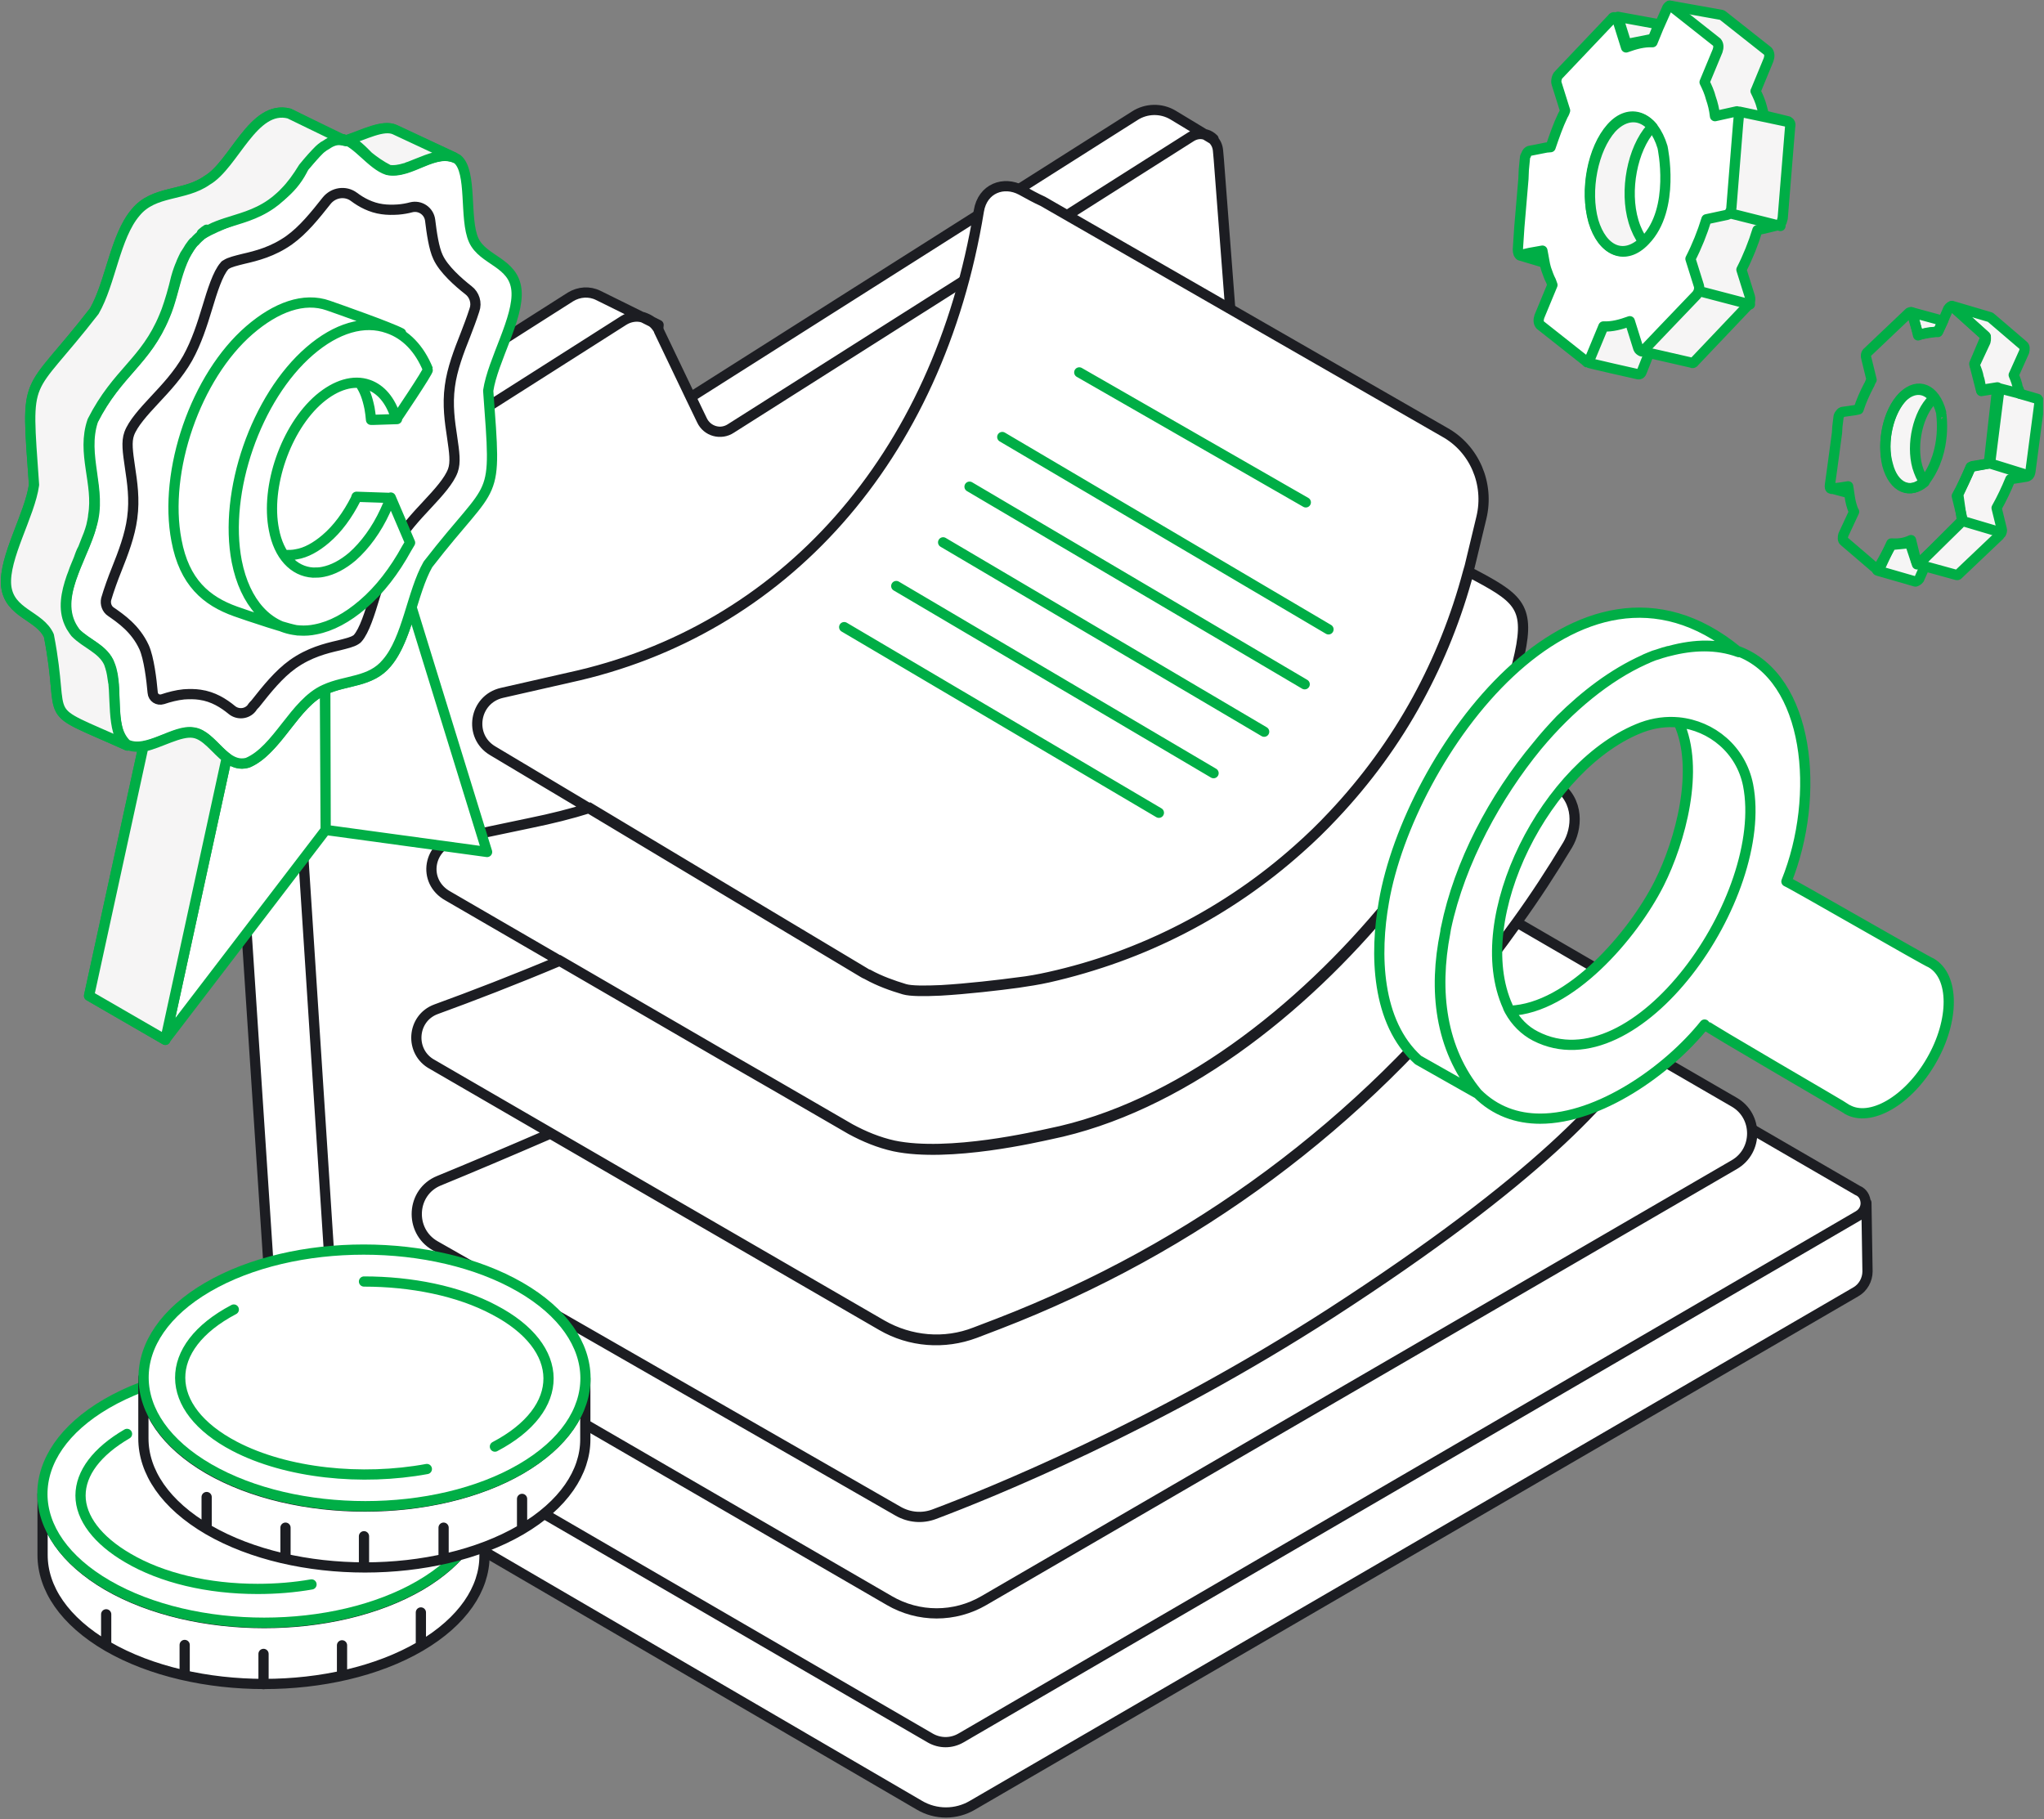
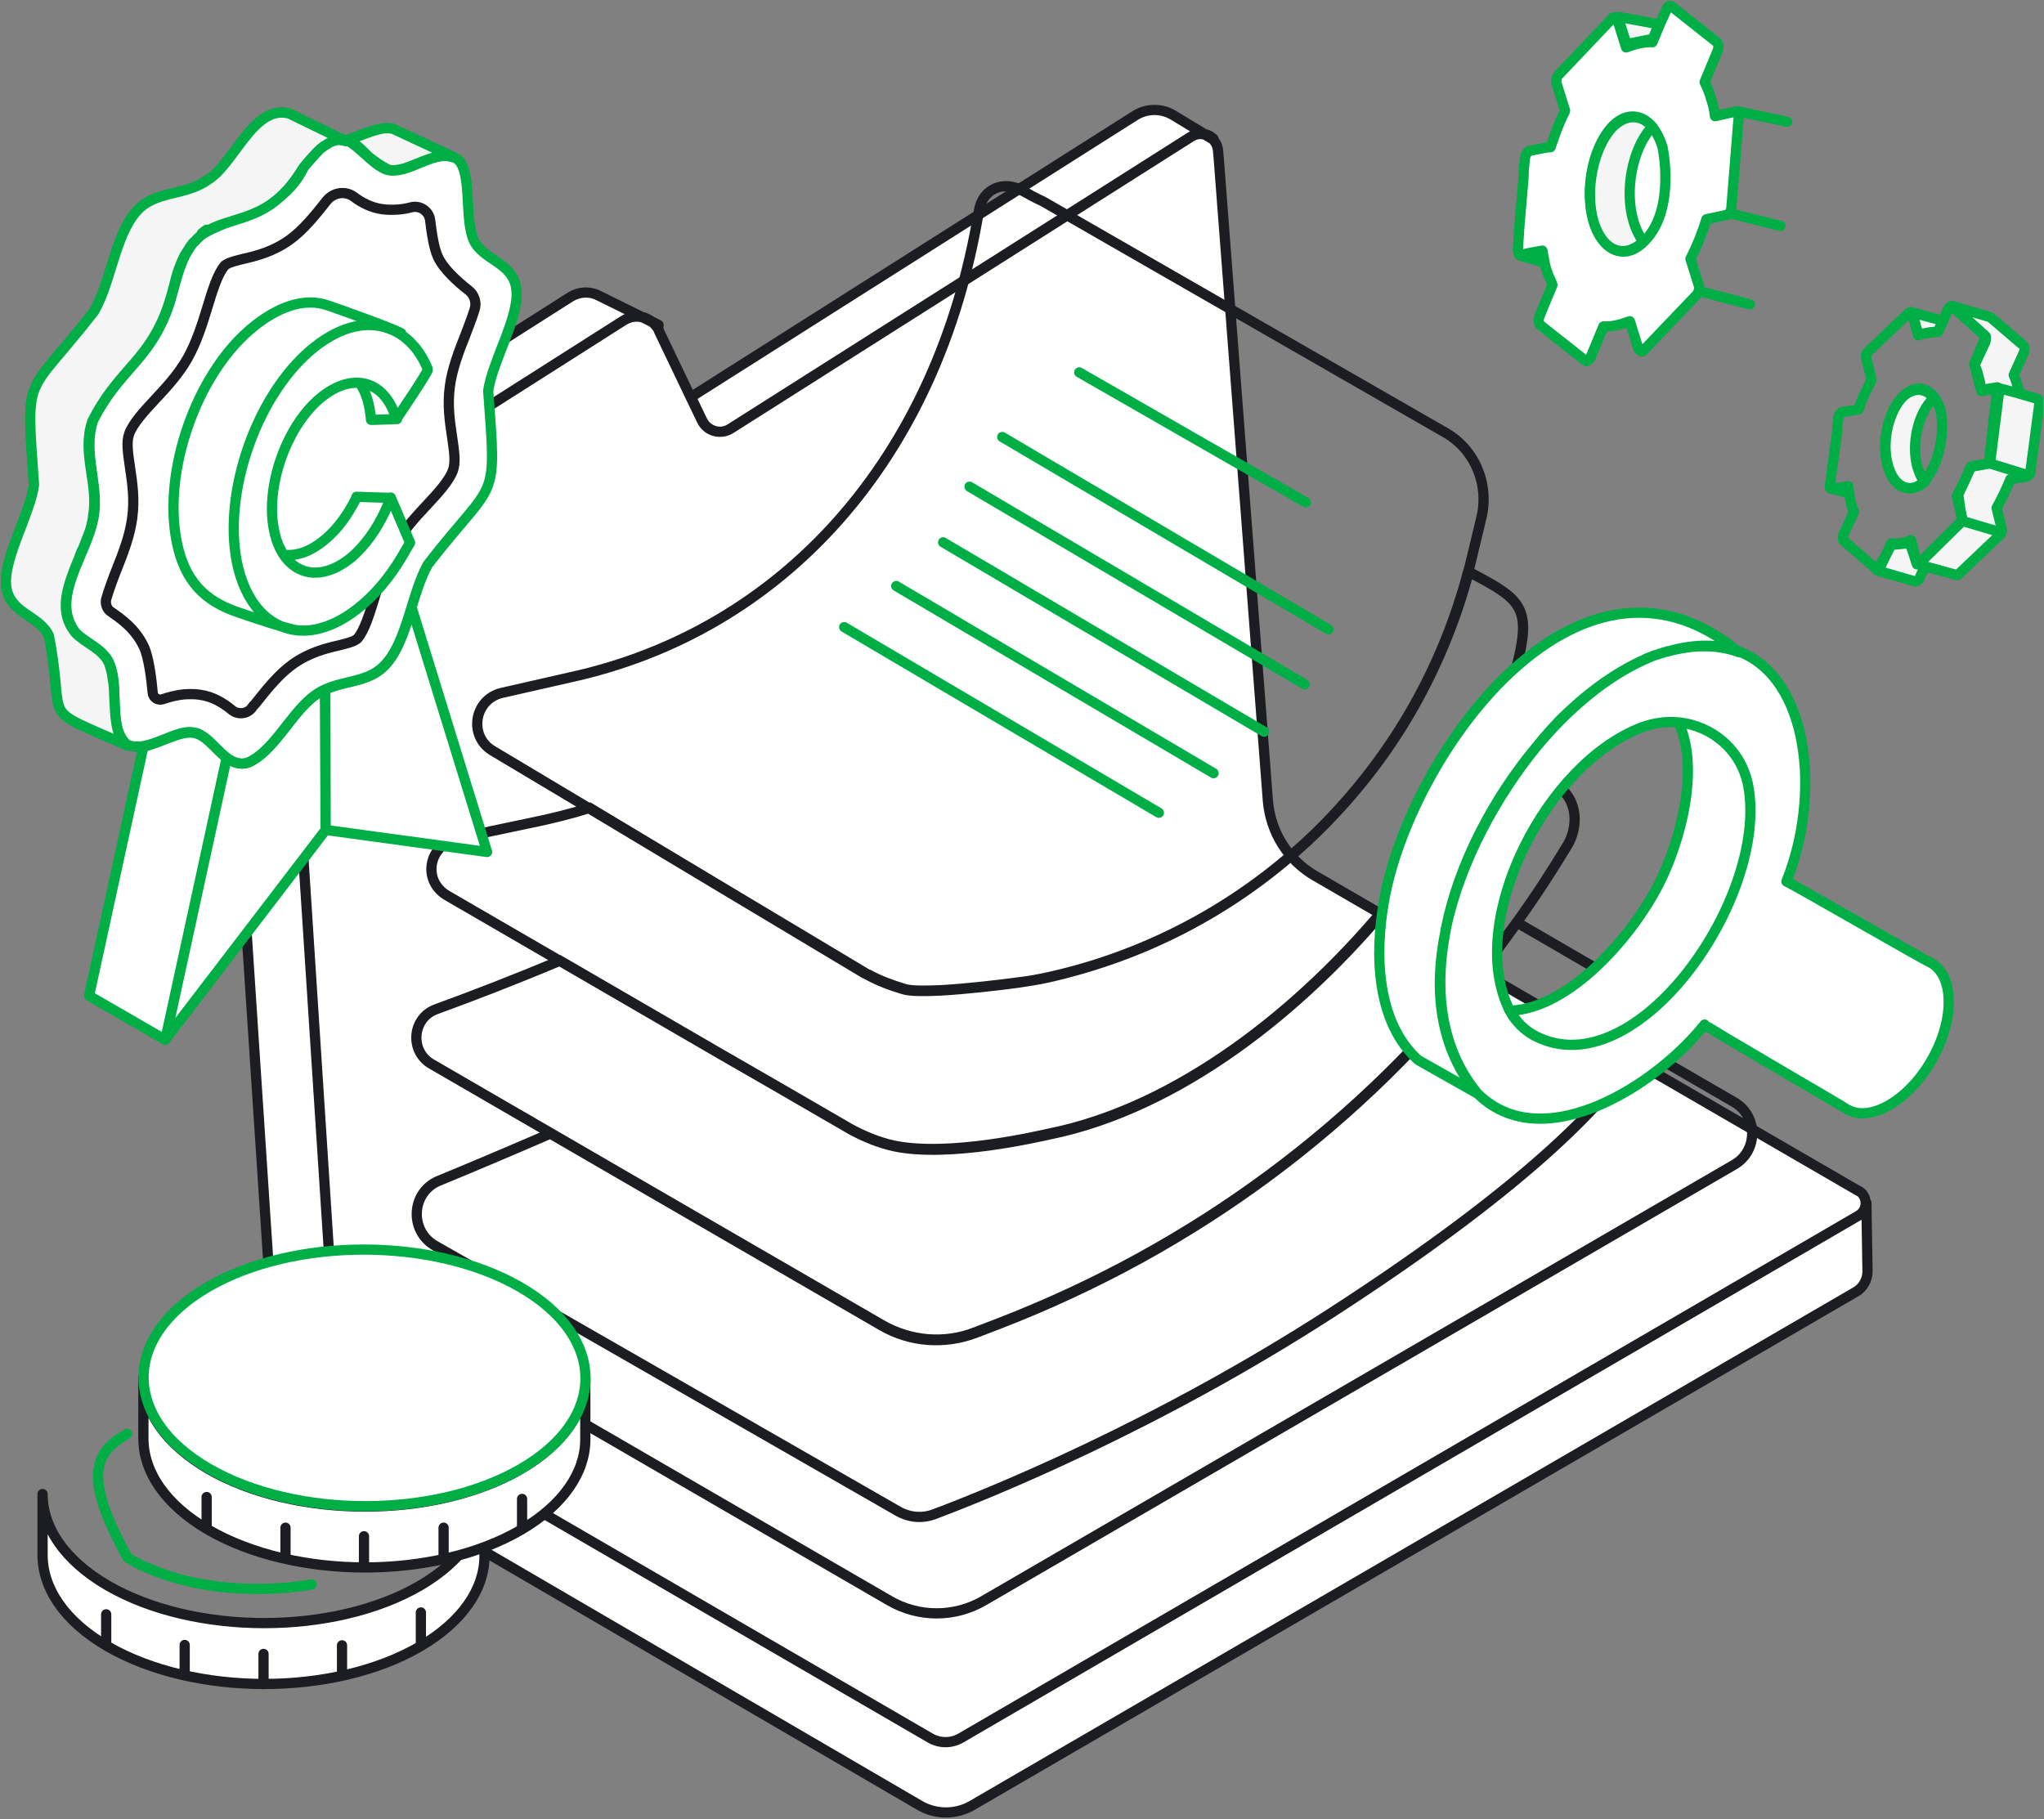
<svg xmlns="http://www.w3.org/2000/svg" width="200" height="178" viewBox="0 0 200 178" fill="none">
  <rect x="0" y="0" width="200" height="178" fill="#808080" stroke="none" />
  <g clip-path="url(#clip0_152_23385)">
-     <path d="M155.252 31.506L162.313 24.16L163.368 0.548L168.464 1.462L168.537 1.499L172.977 5.007C173.159 5.227 173.159 5.519 173.05 5.848L171.813 8.845L171.776 8.918C171.995 9.357 172.249 9.905 172.395 10.49C172.468 10.709 172.541 11.075 172.577 11.294L174.979 11.879C175.125 11.952 175.234 12.135 175.161 12.39L174.433 21.345C174.36 21.601 174.324 21.857 174.142 21.967C174.106 22.04 171.958 22.515 171.958 22.515C171.558 23.831 171.012 25.183 170.393 26.389L171.23 29.058C171.267 29.167 171.267 29.459 171.194 29.606C171.157 29.679 171.048 29.825 171.012 29.898L165.807 35.381C165.734 35.527 165.589 35.563 165.516 35.49L161.367 34.54L160.675 36.294C160.602 36.55 160.457 36.66 160.275 36.623C160.275 36.623 155.361 35.527 155.288 35.454C155.252 35.454 155.252 31.506 155.252 31.506Z" fill="#F6F5F5" stroke="#00AE46" stroke-miterlimit="10" stroke-linecap="round" stroke-linejoin="round" />
    <path d="M158.309 1.645L159.146 4.313L161.73 3.801L162.312 2.376L158.309 1.645ZM148.736 25C148.882 25.037 151.066 25.695 151.066 25.695C150.993 25.329 150.957 25.037 150.884 24.708" fill="#F6F5F5" />
    <path d="M148.736 25C148.882 25.037 151.066 25.695 151.066 25.695C150.993 25.329 150.957 25.037 150.884 24.708M158.309 1.645L159.146 4.313L161.73 3.801L162.312 2.376L158.309 1.645Z" stroke="#00AE46" stroke-miterlimit="10" stroke-linecap="round" stroke-linejoin="round" />
    <path d="M153.14 10.819L152.303 8.151C152.23 7.931 152.339 7.456 152.521 7.31L157.726 1.828C157.799 1.681 157.944 1.645 158.017 1.718C158.09 1.754 158.236 1.864 158.272 1.974L159.109 4.642C160.019 4.313 160.82 4.094 161.693 4.13L162.276 2.705L163.04 0.987C163.149 0.658 163.295 0.548 163.477 0.585L163.55 0.621L167.99 4.13C168.172 4.35 168.172 4.642 168.063 4.971L166.789 8.041C167.007 8.48 167.262 9.028 167.408 9.613C167.59 10.124 167.735 10.709 167.808 11.367L169.955 10.892C170.101 10.965 170.21 11.148 170.137 11.404L170.065 12.171L169.409 20.359C169.409 20.541 169.3 20.688 169.227 20.834C169.191 20.907 169.155 20.98 169.009 21.017L166.971 21.455C166.57 22.771 166.025 24.123 165.406 25.329L166.243 27.998C166.279 28.107 166.243 28.29 166.243 28.473C166.17 28.619 166.061 28.765 166.025 28.838L162.458 32.566L160.856 34.248C160.783 34.394 160.638 34.43 160.565 34.357C160.492 34.321 160.347 34.211 160.31 34.102L159.473 31.433C158.563 31.762 157.762 31.982 156.889 31.945L155.615 35.015C155.469 35.234 155.324 35.344 155.215 35.344L155.142 35.308L150.701 31.799C150.519 31.579 150.519 31.287 150.629 30.958L151.902 27.888C151.866 27.778 151.793 27.596 151.757 27.486C151.575 27.157 151.429 26.718 151.284 26.316C151.211 26.097 151.138 25.732 151.102 25.512C151.029 25.147 150.993 24.854 150.92 24.525L149.682 24.745L148.882 24.927C148.845 25 148.772 24.964 148.772 24.964C148.59 24.964 148.518 24.708 148.518 24.416L148.663 22.223L149.064 17.508L149.1 16.63L149.209 15.497C149.209 15.315 149.282 15.242 149.318 15.168C149.391 14.913 149.537 14.803 149.646 14.766L151.32 14.437L151.721 14.401C152.084 13.341 152.448 12.281 152.922 11.294C153.067 11.075 153.14 10.819 153.14 10.819ZM166.207 28.473L171.229 29.788L166.207 28.473ZM169.264 20.87L174.214 22.113L169.264 20.87ZM174.869 11.915L170.21 10.929L174.869 11.915Z" fill="white" />
    <path d="M166.207 28.473L171.229 29.788M169.264 20.87L174.214 22.113M174.869 11.915L170.21 10.929M153.14 10.819L152.303 8.151C152.23 7.931 152.339 7.456 152.521 7.31L157.726 1.828C157.799 1.681 157.944 1.645 158.017 1.718C158.09 1.754 158.236 1.864 158.272 1.974L159.109 4.642C160.019 4.313 160.82 4.094 161.693 4.13L162.276 2.705L163.04 0.987C163.149 0.658 163.295 0.548 163.477 0.585L163.55 0.621L167.99 4.13C168.172 4.35 168.172 4.642 168.063 4.971L166.789 8.041C167.007 8.48 167.262 9.028 167.408 9.613C167.59 10.124 167.735 10.709 167.808 11.367L169.955 10.892C170.101 10.965 170.21 11.148 170.137 11.404L170.065 12.171L169.409 20.359C169.409 20.541 169.3 20.688 169.227 20.834C169.191 20.907 169.155 20.98 169.009 21.017L166.971 21.455C166.57 22.771 166.025 24.123 165.406 25.329L166.243 27.998C166.279 28.107 166.243 28.29 166.243 28.473C166.17 28.619 166.061 28.765 166.025 28.838L162.458 32.566L160.856 34.248C160.783 34.394 160.638 34.43 160.565 34.357C160.492 34.321 160.347 34.211 160.31 34.102L159.473 31.433C158.563 31.762 157.762 31.982 156.889 31.945L155.615 35.015C155.469 35.234 155.324 35.344 155.215 35.344L155.142 35.308L150.701 31.799C150.519 31.579 150.519 31.287 150.629 30.958L151.902 27.888C151.866 27.778 151.793 27.596 151.757 27.486C151.575 27.157 151.429 26.718 151.284 26.316C151.211 26.097 151.138 25.732 151.102 25.512C151.029 25.147 150.993 24.854 150.92 24.525L149.682 24.745L148.882 24.927C148.845 25 148.772 24.964 148.772 24.964C148.59 24.964 148.518 24.708 148.518 24.416L148.663 22.223L149.064 17.508L149.1 16.63L149.209 15.497C149.209 15.315 149.282 15.242 149.318 15.168C149.391 14.913 149.537 14.803 149.646 14.766L151.32 14.437L151.721 14.401C152.084 13.341 152.448 12.281 152.922 11.294C153.067 11.075 153.14 10.819 153.14 10.819Z" stroke="#00AE46" stroke-miterlimit="10" stroke-linecap="round" stroke-linejoin="round" />
    <path d="M162.675 14.401C161.765 11.367 159.472 10.453 157.652 12.5C155.832 14.547 155.032 18.604 155.942 21.638C156.852 24.671 159.072 25.549 160.964 23.538C163.985 20.431 162.675 14.401 162.675 14.401Z" stroke="#00AE46" stroke-miterlimit="10" stroke-linecap="round" stroke-linejoin="round" />
    <path d="M155.906 21.638C156.78 24.562 158.891 25.439 160.783 23.648C160.42 23.136 160.092 22.515 159.837 21.674C158.927 18.641 159.728 14.584 161.548 12.537C161.621 12.573 161.657 12.5 161.693 12.427C160.601 11.148 159.036 11.111 157.69 12.537C155.87 14.584 155.069 18.641 155.906 21.638Z" fill="#F6F5F5" stroke="#00AE46" stroke-miterlimit="10" stroke-linecap="round" stroke-linejoin="round" />
    <path d="M184.733 45.505C185.279 47.661 186.881 48.393 188.3 47.186C188.009 46.784 187.791 46.273 187.609 45.688C186.99 43.458 187.682 40.461 189.101 39.072C189.138 38.999 189.138 38.999 189.174 38.926C188.41 37.939 187.208 37.866 186.153 38.853C184.733 40.315 184.078 43.276 184.733 45.505Z" fill="#F6F5F5" stroke="#00AE46" stroke-miterlimit="10" stroke-linecap="round" stroke-linejoin="round" />
    <path d="M187.026 30.556L187.718 32.749L189.647 32.42L190.12 31.397L187.026 30.556ZM199.365 39.036L197.618 38.524C197.581 38.305 197.545 38.085 197.436 37.939C197.363 37.501 197.217 37.135 197.035 36.697L197.072 36.623L198.055 34.43C198.127 34.175 198.127 33.919 197.982 33.809L194.779 31.068L194.706 31.031L190.994 29.935L194.306 32.932L193.177 35.6L193.832 38.158L195.434 37.903L194.597 45.359L192.85 45.688L191.612 48.393L191.976 50.951L187.827 55.118L187.572 55.227L186.881 53.144L185.061 53.327L183.678 55.812L183.751 55.849L187.427 56.909C187.536 56.872 187.681 56.799 187.791 56.653L188.337 55.41L191.394 56.251C191.467 56.288 191.576 56.288 191.612 56.214L195.652 52.377C195.689 52.303 195.725 52.23 195.798 52.194C195.871 52.048 195.907 51.901 195.871 51.792L195.361 49.708C195.871 48.795 196.307 47.881 196.708 46.894L198.309 46.638C198.309 46.638 198.418 46.602 198.455 46.565C198.6 46.492 198.637 46.309 198.673 46.127L199.547 39.474C199.51 39.255 199.438 39.109 199.365 39.036Z" fill="#F6F5F5" stroke="#00AE46" stroke-miterlimit="10" stroke-linecap="round" stroke-linejoin="round" />
    <path d="M192.048 50.988L195.615 52.048L195.797 52.084M194.669 45.322L194.742 45.359L198.272 46.456M180.802 47.625L179.855 47.735L179.237 47.808L180.875 48.246C180.838 48.064 180.838 47.844 180.802 47.625ZM195.47 38.012L193.868 38.268C193.795 37.83 193.759 37.318 193.613 36.953C193.541 36.514 193.395 36.148 193.213 35.71L194.269 33.444C194.341 33.188 194.341 32.932 194.196 32.822L191.138 30.081L191.066 30.008L190.993 29.971C190.92 29.935 190.774 30.008 190.629 30.227L190.119 31.397L189.646 32.42L189.61 32.493C188.991 32.457 188.336 32.566 187.681 32.822L187.171 30.739C187.171 30.629 187.098 30.593 187.026 30.556C186.953 30.52 186.916 30.556 186.807 30.593L182.767 34.431C182.549 34.577 182.549 34.869 182.622 35.088L183.131 37.172C182.986 37.355 182.986 37.537 182.84 37.757C182.476 38.451 182.112 39.255 181.857 40.059L181.53 40.132L180.256 40.315C180.147 40.352 180.074 40.461 179.965 40.608C179.928 40.681 179.892 40.754 179.892 40.863L179.783 41.741L179.746 42.362L179.273 45.871L179.055 47.442C179.018 47.625 179.055 47.844 179.164 47.808L179.237 47.844L180.838 47.589C180.875 47.735 180.947 48.393 181.056 48.977C181.129 49.38 181.348 50.038 181.42 50.074L180.365 52.34C180.292 52.596 180.292 52.852 180.438 52.962L183.641 55.703L183.713 55.739C183.823 55.703 183.968 55.63 184.005 55.447L185.06 53.181C185.679 53.217 186.298 53.181 186.989 52.852L187.499 54.935C187.535 55.045 187.572 55.081 187.644 55.118C187.681 55.154 187.717 55.118 187.754 55.118L188.991 53.948L191.757 51.244C191.794 51.171 191.83 51.097 191.939 50.988C192.012 50.842 192.012 50.732 191.976 50.622L191.466 48.539C191.976 47.625 192.412 46.711 192.813 45.725L192.958 45.688C192.958 45.651 192.995 45.651 192.995 45.615L194.596 45.359C194.596 45.359 194.633 45.322 194.633 45.286C194.633 45.249 194.669 45.249 194.669 45.213C194.742 45.103 194.742 45.03 194.778 44.92L195.542 38.853L195.615 38.341C195.652 38.232 195.542 38.086 195.47 38.012ZM188.372 47.04C186.953 48.466 185.279 47.808 184.66 45.469C184.114 43.166 184.805 40.206 186.225 38.78C187.644 37.355 189.319 38.012 189.937 40.352C189.901 40.352 190.629 44.007 188.372 47.04Z" stroke="#00AE46" stroke-miterlimit="10" stroke-linecap="round" stroke-linejoin="round" />
    <path d="M197.799 38.561L195.396 37.939" stroke="#00AE46" stroke-miterlimit="10" stroke-linecap="round" stroke-linejoin="round" />
    <path d="M63.785 31.47C64.04 31.652 64.222 31.872 64.404 32.164L64.441 31.799L63.785 31.47ZM114.778 11.258C113.613 10.563 112.157 10.6 111.029 11.331L67.607 38.853L68.699 41.119C69.209 42.216 70.555 42.581 71.538 41.923L116.561 13.377C117.034 13.085 117.544 13.048 117.981 13.195L114.778 11.258ZM182.622 117.692L182.549 117.655C182.585 118.167 182.33 118.679 181.821 118.971L94.031 170.069C93.085 170.617 91.957 170.617 91.01 170.069L36.306 138.306C34.304 137.137 32.994 135.017 32.848 132.678L27.862 55.885C27.716 53.839 28.735 51.901 30.446 50.805L61.019 31.36C61.602 30.995 62.293 30.885 62.912 31.068L58.544 28.911C57.671 28.473 56.652 28.546 55.815 29.058L24.513 48.977C22.62 50.184 21.565 52.303 21.711 54.533L26.733 130.777C27.097 136.625 30.373 141.888 35.432 144.849L89.955 176.648C91.556 177.598 93.558 177.598 95.16 176.648L181.566 126.427C182.294 126.025 182.731 125.221 182.731 124.417L182.622 117.692ZM62.912 31.031L63.785 31.47C63.531 31.287 63.239 31.141 62.912 31.031ZM118.017 13.158L118.745 13.597C118.527 13.377 118.272 13.231 118.017 13.158ZM182.549 117.655C182.585 118.167 182.33 118.679 181.821 118.971L94.031 170.069C93.085 170.617 91.957 170.617 91.01 170.069L36.306 138.306C34.304 137.137 32.994 135.017 32.848 132.678L27.862 55.885C27.716 53.839 28.735 51.901 30.446 50.805L61.019 31.36C61.602 30.995 62.293 30.885 62.912 31.068L63.785 31.506C64.04 31.689 64.222 31.908 64.404 32.201C64.441 32.237 64.477 32.31 64.477 32.383L67.571 38.853L68.663 41.119C69.172 42.216 70.519 42.581 71.502 41.923L116.525 13.377C116.998 13.085 117.507 13.048 117.944 13.195L118.672 13.633C118.963 13.926 119.145 14.291 119.182 14.766L119.254 15.57L124.059 78.364C124.314 81.434 126.024 84.175 128.681 85.71L181.748 116.486C182.294 116.705 182.512 117.18 182.549 117.655Z" fill="white" />
    <path d="M63.785 31.47C64.04 31.652 64.222 31.872 64.404 32.164L64.441 31.799L63.785 31.47ZM63.785 31.47L62.912 31.031C63.239 31.141 63.531 31.287 63.785 31.47ZM182.549 117.655L182.622 117.692L182.731 124.417C182.731 125.221 182.294 126.025 181.566 126.427L95.16 176.648C93.558 177.598 91.556 177.598 89.955 176.648L35.432 144.849C30.373 141.888 27.097 136.625 26.733 130.777L21.711 54.533C21.565 52.303 22.62 50.184 24.513 48.977L55.815 29.058C56.652 28.546 57.671 28.473 58.544 28.911L62.912 31.068M182.549 117.655C182.585 118.167 182.33 118.679 181.821 118.971L94.031 170.069C93.085 170.617 91.957 170.617 91.01 170.069L36.306 138.306C34.304 137.137 32.994 135.017 32.848 132.678L27.862 55.885C27.716 53.839 28.735 51.901 30.446 50.805L61.019 31.36C61.602 30.995 62.293 30.885 62.912 31.068M182.549 117.655C182.512 117.18 182.294 116.705 181.748 116.486L128.681 85.71C126.024 84.175 124.314 81.434 124.059 78.364L119.254 15.57L119.182 14.766C119.145 14.291 118.963 13.926 118.672 13.633L117.944 13.195C117.507 13.048 116.998 13.085 116.525 13.377L71.502 41.923C70.519 42.581 69.172 42.216 68.663 41.119L67.571 38.853L64.477 32.383C64.477 32.31 64.441 32.237 64.404 32.201C64.222 31.908 64.04 31.689 63.785 31.506L62.912 31.068M114.778 11.258C113.613 10.563 112.157 10.6 111.029 11.331L67.607 38.853L68.699 41.119C69.209 42.216 70.555 42.581 71.538 41.923L116.561 13.377C117.034 13.085 117.544 13.048 117.981 13.195L114.778 11.258ZM118.017 13.158L118.745 13.597C118.527 13.377 118.272 13.231 118.017 13.158Z" stroke="#1C1D22" stroke-miterlimit="10" stroke-linecap="round" stroke-linejoin="round" />
-     <path d="M169.7 107.86L160.491 102.524C157.834 107.092 150.446 115.426 130.209 128.511C112.993 139.622 96.76 146.165 91.41 148.175C90.245 148.614 88.971 148.504 87.879 147.883L45.841 123.759L43.002 125.404C40.818 126.683 40.818 129.827 43.002 131.106L87.006 156.618C89.881 158.299 93.412 158.299 96.287 156.618L169.7 113.964C172.029 112.612 172.029 109.212 169.7 107.86ZM160.782 102.012C160.71 102.158 160.6 102.341 160.491 102.524C157.834 107.092 150.446 115.426 130.209 128.511C112.993 139.622 96.76 146.165 91.41 148.175C90.245 148.614 88.971 148.504 87.879 147.883L45.841 123.759L42.565 121.895C40.017 120.433 40.236 116.632 42.965 115.536C45.913 114.329 49.626 112.758 53.848 110.93L60.909 115.024L86.278 129.717C89.044 131.325 92.392 131.581 95.413 130.448L97.706 129.571C116.924 122.151 133.266 109.98 145.678 94.007C146.624 92.801 147.534 91.559 148.444 90.279L159.144 96.493C161.11 97.553 161.838 100.038 160.782 102.012ZM153.394 82.677C151.829 85.272 150.191 87.794 148.444 90.206C147.534 91.449 146.624 92.692 145.678 93.934C133.266 109.943 116.888 122.078 97.706 129.498L95.413 130.375C92.429 131.545 89.08 131.252 86.278 129.644L60.909 114.951L53.848 110.857L42.31 104.168C40.054 102.962 40.272 99.636 42.674 98.759C46.096 97.516 50.463 95.835 54.794 94.007L70.409 103.072L75.868 106.215L83.184 110.455C84.531 111.186 85.95 111.771 87.442 112.1C92.866 113.233 101.601 111.15 102.656 110.93C115.213 108.408 127.333 98.869 135.996 88.269C136.979 87.063 137.925 85.82 138.835 84.614C141.747 80.63 144.112 76.573 145.823 72.808L152.229 76.756C154.631 78.364 154.304 81.142 153.394 82.677ZM148.48 64.913L147.388 69.153C146.988 70.359 146.478 71.602 145.896 72.881C144.185 76.646 141.819 80.703 138.908 84.687C137.998 85.93 137.051 87.136 136.069 88.342C127.406 98.905 115.286 108.445 102.729 111.003C101.674 111.223 92.902 113.306 87.515 112.173C86.023 111.844 84.603 111.259 83.257 110.528L75.941 106.288L70.481 103.145L54.867 94.081L43.839 87.684C41.255 86.259 41.873 82.64 44.822 82.019L51.955 80.52C53.921 80.118 55.85 79.643 57.706 79.058L70.809 86.917L84.603 95.177C84.713 95.25 84.822 95.323 84.967 95.36C86.096 95.981 87.333 96.42 88.534 96.785C89.153 96.968 90.5 96.968 92.101 96.895C94.649 96.749 97.779 96.383 99.672 96.127C100.654 96.018 101.637 95.835 102.62 95.616C111.865 93.569 120.236 89.183 127.079 83.079C128.28 82.019 129.408 80.922 130.5 79.753C133.703 76.354 136.506 72.552 138.762 68.386C140.873 64.511 142.547 60.345 143.712 55.959L144.622 56.434C148.844 58.7 149.79 59.65 148.48 64.913ZM144.95 50.659L143.931 54.899C143.858 55.264 143.749 55.63 143.639 55.995C142.475 60.381 140.8 64.548 138.689 68.422C136.433 72.552 133.63 76.39 130.427 79.789C129.335 80.959 128.207 82.055 127.006 83.115C120.163 89.219 111.792 93.569 102.547 95.652C101.564 95.871 100.582 96.018 99.599 96.164C97.743 96.42 94.576 96.785 92.028 96.931C90.427 97.005 89.08 97.004 88.462 96.822C87.224 96.456 86.023 96.018 84.895 95.396C84.785 95.323 84.64 95.287 84.531 95.214L70.736 86.953L57.633 79.095L48.206 73.466C45.804 72.041 46.387 68.422 49.116 67.801L55.704 66.302C76.596 61.77 91.81 44.884 95.777 20.651C96.141 18.421 98.216 17.69 99.927 18.604C100.655 19.006 101.382 19.408 102.038 19.701L141.346 42.289C144.258 43.897 145.75 47.333 144.95 50.659Z" fill="white" />
    <path d="M160.491 102.524L169.7 107.86C172.029 109.212 172.029 112.612 169.7 113.964L96.287 156.618C93.412 158.299 89.881 158.299 87.006 156.618L43.002 131.106C40.818 129.827 40.818 126.683 43.002 125.404L45.841 123.759M160.491 102.524C157.834 107.092 150.446 115.426 130.209 128.511C112.993 139.622 96.76 146.165 91.41 148.175C90.245 148.614 88.971 148.504 87.879 147.883L45.841 123.759M160.491 102.524C160.6 102.341 160.71 102.158 160.782 102.012C161.838 100.038 161.11 97.553 159.144 96.493L148.444 90.279C147.534 91.559 146.624 92.801 145.678 94.007C133.266 109.98 116.924 122.151 97.706 129.571L95.413 130.448C92.392 131.581 89.044 131.325 86.278 129.717L60.909 115.024L53.848 110.93C49.626 112.758 45.913 114.329 42.965 115.536C40.236 116.632 40.017 120.433 42.565 121.895L45.841 123.759M153.394 82.677C151.829 85.272 150.191 87.794 148.444 90.206C147.534 91.449 146.624 92.692 145.678 93.934C133.266 109.943 116.888 122.078 97.706 129.498L95.413 130.375C92.429 131.545 89.08 131.252 86.278 129.644L60.909 114.951L53.848 110.857L42.31 104.168C40.054 102.962 40.272 99.636 42.674 98.759C46.096 97.516 50.463 95.835 54.794 94.007L70.409 103.072L75.868 106.215L83.184 110.455C84.531 111.186 85.95 111.771 87.442 112.1C92.866 113.233 101.601 111.15 102.656 110.93C115.213 108.408 127.333 98.869 135.996 88.269C136.979 87.063 137.925 85.82 138.835 84.614C141.747 80.63 144.112 76.573 145.823 72.808L152.229 76.756C154.631 78.364 154.304 81.142 153.394 82.677ZM148.48 64.913L147.388 69.153C146.988 70.359 146.478 71.602 145.896 72.881C144.185 76.646 141.819 80.703 138.908 84.687C137.998 85.93 137.051 87.136 136.069 88.342C127.406 98.905 115.286 108.445 102.729 111.003C101.674 111.223 92.902 113.306 87.515 112.173C86.023 111.844 84.603 111.259 83.257 110.528L75.941 106.288L70.481 103.145L54.867 94.081L43.839 87.684C41.255 86.259 41.873 82.64 44.822 82.019L51.955 80.52C53.921 80.118 55.85 79.643 57.706 79.058L70.809 86.917L84.603 95.177C84.713 95.25 84.822 95.323 84.967 95.36C86.096 95.981 87.333 96.42 88.534 96.785C89.153 96.968 90.5 96.968 92.101 96.895C94.649 96.749 97.779 96.383 99.672 96.127C100.654 96.018 101.637 95.835 102.62 95.616C111.865 93.569 120.236 89.183 127.079 83.079C128.28 82.019 129.408 80.922 130.5 79.753C133.703 76.354 136.506 72.552 138.762 68.386C140.873 64.511 142.547 60.345 143.712 55.959L144.622 56.434C148.844 58.7 149.79 59.65 148.48 64.913ZM144.95 50.659L143.931 54.899C143.858 55.264 143.749 55.63 143.639 55.995C142.475 60.381 140.8 64.548 138.689 68.422C136.433 72.552 133.63 76.39 130.427 79.789C129.335 80.959 128.207 82.055 127.006 83.115C120.163 89.219 111.792 93.569 102.547 95.652C101.564 95.871 100.582 96.018 99.599 96.164C97.743 96.42 94.576 96.785 92.028 96.931C90.427 97.005 89.08 97.004 88.462 96.822C87.224 96.456 86.023 96.018 84.895 95.396C84.785 95.323 84.64 95.287 84.531 95.214L70.736 86.953L57.633 79.095L48.206 73.466C45.804 72.041 46.387 68.422 49.116 67.801L55.704 66.302C76.596 61.77 91.81 44.884 95.777 20.651C96.141 18.421 98.216 17.69 99.927 18.604C100.655 19.006 101.382 19.408 102.038 19.701L141.346 42.289C144.258 43.897 145.75 47.333 144.95 50.659Z" stroke="#1C1D22" stroke-miterlimit="10" stroke-linecap="round" />
    <path d="M105.604 36.441L127.77 49.16M98.07 42.764L129.99 61.587M94.867 47.625L127.661 66.96M92.283 53.071L123.694 71.602M87.697 57.347L118.744 75.659M82.602 61.368L113.393 79.534" stroke="#00AE46" stroke-miterlimit="10" stroke-linecap="round" stroke-linejoin="round" />
    <path fill-rule="evenodd" clip-rule="evenodd" d="M171.047 76.829C170.355 73.356 167.517 71.017 164.241 70.688C166.352 75.257 164.423 82.311 162.348 86.442C159.764 91.558 153.613 98.686 147.753 98.905C148.335 99.965 149.172 100.842 150.264 101.391C160.128 106.471 173.158 87.721 171.047 76.829ZM171.047 76.829C170.355 73.356 167.517 71.017 164.241 70.688C166.352 75.257 164.423 82.311 162.348 86.442C159.764 91.558 153.613 98.686 147.753 98.905C148.335 99.965 149.172 100.842 150.264 101.391C160.128 106.471 173.158 87.721 171.047 76.829ZM135.414 88.232C134.504 93.313 134.65 100.038 138.763 103.73L144.514 106.983C140.874 102.524 140.255 96.895 141.42 91.23C141.456 91.083 141.456 90.937 141.493 90.791C142.767 84.504 146.152 78.072 150.41 72.991C151.138 72.077 151.902 71.237 152.667 70.432C155.069 68.057 157.799 65.937 160.892 64.548C161.038 64.475 161.183 64.438 161.293 64.365C161.475 64.292 161.657 64.219 161.839 64.146C161.948 64.109 162.057 64.073 162.203 64.036C162.312 64 162.421 63.963 162.53 63.926C162.712 63.853 162.894 63.817 163.04 63.78C163.149 63.744 163.222 63.707 163.331 63.707C165.988 62.976 168.172 63.049 169.992 63.707C154.304 50.842 137.853 74.051 135.414 88.232ZM171.047 76.829C170.355 73.356 167.517 71.017 164.241 70.688C166.352 75.257 164.423 82.311 162.348 86.442C159.764 91.558 153.613 98.686 147.753 98.905C148.335 99.965 149.172 100.842 150.264 101.391C160.128 106.471 173.158 87.721 171.047 76.829ZM188.954 94.227C188.445 94.044 175.487 86.551 174.796 86.259C178.181 77.852 177.089 66.302 170.028 63.707C170.064 63.744 170.101 63.78 170.137 63.817C167.953 63.013 165.587 63.122 163.331 63.707C163.222 63.744 163.149 63.744 163.04 63.78C162.858 63.817 162.712 63.89 162.53 63.926C162.421 63.963 162.312 64 162.203 64.036C162.093 64.073 161.984 64.109 161.839 64.146C161.657 64.219 161.475 64.292 161.293 64.365C161.147 64.438 161.001 64.475 160.892 64.548C157.253 66.193 153.576 69.19 150.41 72.991C146.479 77.779 142.876 84.285 141.493 90.791C141.456 90.937 141.42 91.083 141.42 91.23C140.292 97.041 141.02 102.706 144.55 106.983C146.297 108.737 148.445 109.468 150.701 109.468C156.452 109.468 163.149 104.79 166.789 100.257C166.934 100.513 180.547 108.372 180.729 108.554C182.985 109.87 186.734 107.714 188.991 103.766C191.247 99.855 191.247 95.543 188.954 94.227ZM160.674 71.163C161.875 70.725 163.076 70.579 164.241 70.688C167.48 71.017 170.355 73.356 171.047 76.829C173.158 87.721 160.164 106.471 150.228 101.391C149.172 100.842 148.299 99.965 147.717 98.905C147.644 98.759 147.571 98.649 147.535 98.503C143.604 89.804 151.356 74.672 160.674 71.163Z" fill="white" />
    <path d="M171.047 76.829C170.355 73.356 167.517 71.017 164.241 70.688M171.047 76.829C173.158 87.721 160.128 106.471 150.264 101.391C149.172 100.842 148.335 99.965 147.753 98.905C153.613 98.686 159.764 91.558 162.348 86.442C164.423 82.311 166.352 75.257 164.241 70.688M171.047 76.829C170.355 73.356 167.48 71.017 164.241 70.688M171.047 76.829C173.158 87.721 160.164 106.471 150.228 101.391C149.172 100.842 148.299 99.965 147.717 98.905C147.644 98.759 147.571 98.649 147.535 98.503C143.604 89.804 151.356 74.672 160.674 71.163C161.875 70.725 163.076 70.579 164.241 70.688M141.42 91.23C140.255 96.895 140.874 102.524 144.514 106.983L138.763 103.73C134.65 100.038 134.504 93.313 135.414 88.232C137.853 74.051 154.304 50.842 169.992 63.707C168.172 63.049 165.988 62.976 163.331 63.707M141.42 91.23C141.456 91.083 141.456 90.937 141.493 90.791M141.42 91.23C141.42 91.083 141.456 90.937 141.493 90.791M141.42 91.23C140.292 97.041 141.02 102.706 144.55 106.983C146.297 108.737 148.445 109.468 150.701 109.468C156.452 109.468 163.149 104.79 166.789 100.257C166.934 100.513 180.547 108.372 180.729 108.554C182.985 109.87 186.734 107.714 188.991 103.766C191.247 99.855 191.247 95.543 188.954 94.227C188.445 94.044 175.487 86.551 174.796 86.259C178.181 77.852 177.089 66.302 170.028 63.707C170.064 63.744 170.101 63.78 170.137 63.817C167.953 63.013 165.587 63.122 163.331 63.707M141.493 90.791C142.767 84.504 146.152 78.072 150.41 72.991M141.493 90.791C142.876 84.285 146.479 77.779 150.41 72.991M150.41 72.991C151.138 72.077 151.902 71.237 152.667 70.432C155.069 68.057 157.799 65.937 160.892 64.548M150.41 72.991C153.576 69.19 157.253 66.193 160.892 64.548M160.892 64.548C161.038 64.475 161.183 64.438 161.293 64.365M160.892 64.548C161.001 64.475 161.147 64.438 161.293 64.365M161.293 64.365C161.475 64.292 161.657 64.219 161.839 64.146M161.839 64.146C161.948 64.109 162.057 64.073 162.203 64.036M161.839 64.146C161.984 64.109 162.093 64.073 162.203 64.036M162.203 64.036C162.312 64 162.421 63.963 162.53 63.926M162.53 63.926C162.712 63.853 162.894 63.817 163.04 63.78M162.53 63.926C162.712 63.89 162.858 63.817 163.04 63.78M163.04 63.78C163.149 63.744 163.222 63.707 163.331 63.707M163.04 63.78C163.149 63.744 163.222 63.744 163.331 63.707" stroke="#00AE46" stroke-miterlimit="22.926" stroke-linecap="round" stroke-linejoin="round" />
    <path d="M41.873 55.227C41.218 56.397 40.745 57.932 40.271 59.431L47.624 83.371L31.827 81.215L16.14 101.72L8.679 97.407L13.993 73.028C13.41 73.137 12.864 73.101 12.391 72.881C12.428 72.918 12.428 72.918 12.464 72.918C3.547 68.897 6.568 71.163 4.784 62.172C3.874 60.162 0.853 60.016 0.599 57.274C0.308 54.533 2.928 50.366 3.328 47.406C2.528 36.039 2.455 39.145 9.225 30.41C10.826 27.596 11.263 23.1 13.265 20.761C15.048 18.568 17.996 19.226 20.253 17.617C22.91 16.082 24.766 10.161 28.297 11.075L33.938 13.67C35.576 13.158 37.432 12.135 38.561 12.646L44.421 15.351C44.202 15.278 43.947 15.242 43.729 15.205C43.656 15.205 43.547 15.205 43.474 15.205C43.438 15.205 43.438 15.205 43.401 15.205C43.838 15.205 44.275 15.278 44.712 15.534C46.204 16.74 45.367 21.382 46.313 23.429C47.223 25.439 50.244 25.585 50.499 28.326C50.79 31.068 48.169 35.234 47.769 38.195C48.606 49.599 48.57 46.565 41.873 55.227Z" fill="white" />
    <path d="M39.981 16.338C41.146 15.936 42.383 15.315 43.475 15.242C42.383 15.278 41.146 15.936 39.981 16.338ZM37.87 16.631C37.907 16.631 37.979 16.667 38.016 16.667C37.215 16.265 36.56 15.79 36.014 15.351C36.596 15.9 37.179 16.411 37.87 16.631ZM31.792 14.182C32.301 13.78 32.92 13.56 33.575 13.633C33.066 13.524 32.483 13.633 31.792 14.182ZM29.754 16.302C30.263 15.753 30.773 15.095 31.319 14.547C30.882 14.986 30.336 15.571 29.754 16.302ZM11.664 71.785C11.81 72.224 11.992 72.553 12.283 72.808C12.319 72.845 12.392 72.882 12.429 72.918C12.065 72.626 11.81 72.26 11.664 71.785ZM11.118 67.07C11.046 66.339 10.936 65.645 10.754 65.096C10.973 65.645 11.082 66.302 11.118 67.07ZM28.298 11.111C24.767 10.198 22.911 16.119 20.254 17.654C18.034 19.226 15.049 18.604 13.266 20.797C11.264 23.137 10.827 27.669 9.226 30.447C2.456 39.182 2.529 36.075 3.329 47.443C2.929 50.367 0.345 54.57 0.6 57.311C0.891 60.052 3.875 60.199 4.785 62.209C6.532 71.2 3.511 68.934 12.465 72.955C12.429 72.955 12.429 72.918 12.392 72.918C12.028 72.662 11.81 72.297 11.628 71.822C11.592 71.749 11.591 71.675 11.555 71.602C11.228 70.469 11.228 68.934 11.155 67.545C11.155 67.399 11.118 67.253 11.118 67.107C11.046 66.376 10.936 65.681 10.754 65.133C10.718 65.06 10.682 64.987 10.682 64.914C10.027 63.525 8.425 63.05 7.406 61.989C7.297 61.843 7.188 61.697 7.078 61.514C6.969 61.368 6.896 61.185 6.824 61.039C6.241 59.65 6.496 58.115 7.042 56.544C7.115 56.361 7.188 56.178 7.26 55.959C7.333 55.776 7.37 55.63 7.442 55.484C7.515 55.337 7.551 55.191 7.624 55.045C7.697 54.862 7.77 54.716 7.843 54.57L7.952 54.277C8.025 54.095 8.097 53.912 8.17 53.729C8.279 53.437 8.389 53.181 8.498 52.889C8.571 52.706 8.643 52.523 8.716 52.34C8.825 52.048 8.898 51.792 8.971 51.536C9.007 51.353 9.044 51.171 9.08 51.025C9.117 50.842 9.153 50.696 9.153 50.513C9.699 47.406 7.988 44.409 9.08 41.302C11.519 36.514 14.248 35.564 16.105 31.068C16.178 30.885 16.25 30.703 16.323 30.52C16.687 29.606 16.978 28.509 17.27 27.267C17.342 26.974 17.451 26.682 17.524 26.463C17.597 26.28 17.67 26.061 17.743 25.914C17.815 25.695 17.925 25.512 17.997 25.33C18.07 25.147 18.179 24.964 18.289 24.818C18.398 24.635 18.471 24.489 18.58 24.343C18.689 24.197 18.798 24.05 18.871 23.941C18.944 23.868 18.98 23.794 19.017 23.758C19.089 23.685 19.126 23.648 19.198 23.575C19.271 23.502 19.308 23.465 19.381 23.392C19.49 23.283 19.599 23.21 19.708 23.1C20.218 22.698 20.8 22.406 21.382 22.186C21.528 22.15 21.637 22.077 21.783 22.04C21.855 22.003 21.928 22.003 22.001 21.967C23.421 21.492 24.986 21.163 26.551 20.066C26.696 19.957 26.842 19.847 26.988 19.737C27.279 19.482 27.57 19.226 27.897 18.897C28.48 18.275 29.099 17.508 29.681 16.521C30.19 15.973 30.7 15.315 31.246 14.767C31.355 14.657 31.501 14.547 31.61 14.474C31.646 14.438 31.683 14.401 31.719 14.401C32.229 13.999 32.847 13.78 33.502 13.853C33.612 13.853 33.721 13.889 33.83 13.926C33.83 13.926 33.83 13.926 33.867 13.926L28.298 11.111ZM38.562 12.683C37.433 12.171 35.577 13.158 33.939 13.707C34.74 13.999 35.359 14.693 35.977 15.315C36.56 15.863 37.106 16.411 37.834 16.594C37.87 16.594 37.943 16.631 37.979 16.631C38.489 16.704 39.035 16.631 39.581 16.448C39.617 16.448 39.69 16.411 39.726 16.411C39.763 16.411 39.836 16.375 39.872 16.338H39.908C41.073 15.936 42.311 15.315 43.403 15.242C43.475 15.242 43.584 15.242 43.657 15.242C43.912 15.242 44.13 15.278 44.349 15.388L38.562 12.683ZM19.963 22.698C19.89 22.735 19.817 22.808 19.744 22.844C19.89 22.735 20.072 22.625 20.218 22.515C20.145 22.588 20.036 22.625 19.963 22.698ZM19.963 22.698C19.89 22.735 19.817 22.808 19.744 22.844C19.89 22.735 20.072 22.625 20.218 22.515C20.145 22.588 20.036 22.625 19.963 22.698ZM40.272 59.431C39.654 61.478 38.998 63.525 37.87 64.877C36.305 66.778 33.903 66.522 31.828 67.472L31.865 81.215L47.661 83.371L40.272 59.431ZM31.792 67.472C31.464 67.618 31.173 67.801 30.882 67.984C28.589 69.555 26.805 73.576 24.258 74.636C23.457 74.892 22.802 74.599 22.183 74.124L16.178 101.72L31.865 81.215L31.792 67.472ZM18.944 71.712C17.597 71.493 15.632 72.735 14.03 73.064L8.716 97.443L16.178 101.756L22.183 74.161C21.091 73.32 20.181 71.895 18.944 71.712Z" fill="white" />
    <path d="M31.865 81.215L31.828 67.472C33.903 66.522 36.305 66.778 37.87 64.877C38.998 63.525 39.654 61.478 40.272 59.431L47.661 83.371L31.865 81.215ZM31.865 81.215L16.178 101.72L22.183 74.124C22.802 74.599 23.457 74.892 24.258 74.636C26.805 73.576 28.589 69.555 30.882 67.984C31.173 67.801 31.464 67.618 31.792 67.472L31.865 81.215ZM39.981 16.338C41.146 15.936 42.383 15.315 43.475 15.242C42.383 15.278 41.146 15.936 39.981 16.338ZM37.87 16.631C37.907 16.631 37.979 16.667 38.016 16.667C37.215 16.265 36.56 15.79 36.014 15.351C36.596 15.9 37.179 16.411 37.87 16.631ZM31.792 14.182C32.301 13.78 32.92 13.56 33.575 13.633C33.066 13.524 32.483 13.633 31.792 14.182ZM29.754 16.302C30.263 15.753 30.773 15.095 31.319 14.547C30.882 14.986 30.336 15.571 29.754 16.302ZM11.664 71.785C11.81 72.224 11.992 72.553 12.283 72.808C12.319 72.845 12.392 72.882 12.429 72.918C12.065 72.626 11.81 72.26 11.664 71.785ZM11.118 67.07C11.046 66.339 10.936 65.645 10.754 65.096C10.973 65.645 11.082 66.302 11.118 67.07ZM28.298 11.111C24.767 10.198 22.911 16.119 20.254 17.654C18.034 19.226 15.049 18.604 13.266 20.797C11.264 23.137 10.827 27.669 9.226 30.447C2.456 39.182 2.529 36.075 3.329 47.443C2.929 50.367 0.345 54.57 0.6 57.311C0.891 60.052 3.875 60.199 4.785 62.209C6.532 71.2 3.511 68.934 12.465 72.955C12.429 72.955 12.429 72.918 12.392 72.918C12.028 72.662 11.81 72.297 11.628 71.822C11.592 71.749 11.591 71.675 11.555 71.602C11.228 70.469 11.228 68.934 11.155 67.545C11.155 67.399 11.118 67.253 11.118 67.107C11.046 66.376 10.936 65.681 10.754 65.133C10.718 65.06 10.682 64.987 10.682 64.914C10.027 63.525 8.425 63.05 7.406 61.989C7.297 61.843 7.188 61.697 7.078 61.514C6.969 61.368 6.896 61.185 6.824 61.039C6.241 59.65 6.496 58.115 7.042 56.544C7.115 56.361 7.188 56.178 7.26 55.959C7.333 55.776 7.37 55.63 7.442 55.484C7.515 55.337 7.551 55.191 7.624 55.045C7.697 54.862 7.77 54.716 7.843 54.57L7.952 54.277C8.025 54.095 8.097 53.912 8.17 53.729C8.279 53.437 8.389 53.181 8.498 52.889C8.571 52.706 8.643 52.523 8.716 52.34C8.825 52.048 8.898 51.792 8.971 51.536C9.007 51.353 9.044 51.171 9.08 51.025C9.117 50.842 9.153 50.696 9.153 50.513C9.699 47.406 7.988 44.409 9.08 41.302C11.519 36.514 14.248 35.564 16.105 31.068C16.178 30.885 16.25 30.703 16.323 30.52C16.687 29.606 16.978 28.509 17.27 27.267C17.342 26.974 17.451 26.682 17.524 26.463C17.597 26.28 17.67 26.061 17.743 25.914C17.815 25.695 17.925 25.512 17.997 25.33C18.07 25.147 18.179 24.964 18.289 24.818C18.398 24.635 18.471 24.489 18.58 24.343C18.689 24.197 18.798 24.05 18.871 23.941C18.944 23.868 18.98 23.794 19.017 23.758C19.089 23.685 19.126 23.648 19.198 23.575C19.271 23.502 19.308 23.465 19.381 23.392C19.49 23.283 19.599 23.21 19.708 23.1C20.218 22.698 20.8 22.406 21.382 22.186C21.528 22.15 21.637 22.077 21.783 22.04C21.855 22.003 21.928 22.003 22.001 21.967C23.421 21.492 24.986 21.163 26.551 20.066C26.696 19.957 26.842 19.847 26.988 19.737C27.279 19.482 27.57 19.226 27.897 18.897C28.48 18.275 29.099 17.508 29.681 16.521C30.19 15.973 30.7 15.315 31.246 14.767C31.355 14.657 31.501 14.547 31.61 14.474C31.646 14.438 31.683 14.401 31.719 14.401C32.229 13.999 32.847 13.78 33.502 13.853C33.612 13.853 33.721 13.889 33.83 13.926C33.83 13.926 33.83 13.926 33.867 13.926L28.298 11.111ZM38.562 12.683C37.433 12.171 35.577 13.158 33.939 13.707C34.74 13.999 35.359 14.693 35.977 15.315C36.56 15.863 37.106 16.411 37.834 16.594C37.87 16.594 37.943 16.631 37.979 16.631C38.489 16.704 39.035 16.631 39.581 16.448C39.617 16.448 39.69 16.411 39.726 16.411C39.763 16.411 39.836 16.375 39.872 16.338H39.908C41.073 15.936 42.311 15.315 43.403 15.242C43.475 15.242 43.584 15.242 43.657 15.242C43.912 15.242 44.13 15.278 44.349 15.388L38.562 12.683ZM19.963 22.698C19.89 22.735 19.817 22.808 19.744 22.844C19.89 22.735 20.072 22.625 20.218 22.515C20.145 22.588 20.036 22.625 19.963 22.698ZM18.944 71.712C17.597 71.493 15.632 72.735 14.03 73.064L8.716 97.443L16.178 101.756L22.183 74.161C21.091 73.32 20.181 71.895 18.944 71.712Z" stroke="#00AE46" stroke-miterlimit="10" stroke-linecap="round" stroke-linejoin="round" />
    <path d="M47.77 38.232C48.607 49.599 48.571 46.565 41.874 55.227C40.309 57.969 39.872 62.538 37.834 64.877C36.269 66.777 33.866 66.522 31.792 67.472C28.807 68.788 27.169 73.393 24.221 74.636C21.965 75.257 20.8 71.931 18.944 71.675C17.124 71.31 14.394 73.795 12.392 72.845C10.499 71.054 11.7 67.399 10.754 65.06C10.208 63.525 8.461 63.013 7.406 61.916C4.931 58.7 8.134 54.716 8.971 51.39C10.026 47.954 7.952 44.591 9.116 41.119C11.555 36.331 14.285 35.381 16.141 30.885C17.233 28.4 17.342 24.745 19.781 22.917C23.238 20.943 27.752 20.614 29.753 16.301C30.773 15.205 31.864 13.414 33.611 13.633C34.922 13.926 36.414 16.155 37.906 16.63C40.199 17.106 42.565 14.364 44.749 15.57C46.241 16.777 45.404 21.419 46.35 23.502C47.26 25.512 50.281 25.658 50.536 28.4C50.791 31.104 48.207 35.271 47.77 38.232Z" fill="white" stroke="#00AE46" stroke-miterlimit="10" stroke-linecap="round" stroke-linejoin="round" />
    <path d="M24.62 69.299C24.147 69.884 23.273 69.957 22.691 69.482C21.89 68.824 20.871 68.166 19.561 67.984C19.051 67.91 18.542 67.91 17.996 67.947C17.268 68.02 16.576 68.203 15.921 68.422C15.448 68.568 14.975 68.276 14.938 67.764C14.829 66.522 14.574 64.402 14.101 63.342C13.264 61.514 11.808 60.527 10.862 59.869C10.461 59.614 10.279 59.102 10.389 58.627C10.643 57.749 11.08 56.543 11.408 55.739C12.063 54.094 12.718 52.377 12.936 50.695C13.191 48.831 12.936 47.187 12.718 45.724C12.5 44.226 12.354 43.239 12.645 42.435C13.009 41.448 14.028 40.315 15.12 39.145C16.212 37.976 17.45 36.66 18.36 35.052C19.233 33.48 19.779 31.762 20.289 30.081C20.762 28.509 21.308 26.755 21.963 26.024C21.999 25.951 22.072 25.914 22.145 25.878C22.472 25.658 23.091 25.512 23.819 25.329C25.093 25.037 26.695 24.635 28.296 23.502C29.679 22.515 30.844 21.053 31.972 19.628C32.627 18.823 33.792 18.641 34.629 19.262C35.357 19.81 36.303 20.322 37.395 20.468C37.905 20.541 38.414 20.541 38.96 20.505C39.397 20.468 39.834 20.395 40.234 20.285C41.108 20.066 41.981 20.651 42.09 21.565C42.236 22.771 42.454 24.306 42.855 25.147C43.401 26.353 44.857 27.632 45.839 28.4C46.422 28.838 46.676 29.642 46.422 30.337C46.167 31.141 45.803 32.091 45.548 32.749C44.893 34.394 44.238 36.112 44.019 37.793C43.765 39.657 44.019 41.302 44.238 42.764C44.456 44.262 44.602 45.249 44.311 46.053C43.947 47.04 42.928 48.173 41.836 49.343C40.744 50.513 39.506 51.828 38.596 53.437C37.723 55.008 37.177 56.726 36.667 58.407C36.194 59.979 35.648 61.733 34.993 62.465C34.92 62.538 34.884 62.574 34.811 62.611C34.483 62.83 33.865 62.976 33.137 63.159C31.863 63.451 30.261 63.853 28.66 64.987C27.277 65.973 26.112 67.435 24.984 68.861C24.875 68.971 24.729 69.117 24.62 69.299Z" fill="white" stroke="#1C1D22" stroke-miterlimit="10" stroke-linecap="round" />
-     <path d="M22.182 74.161L16.176 101.756L8.715 97.443L14.029 73.064C15.63 72.735 17.596 71.492 18.942 71.712C20.18 71.894 21.09 73.32 22.182 74.161Z" fill="#F6F5F5" stroke="#00AE46" stroke-miterlimit="10" stroke-linecap="round" stroke-linejoin="round" />
    <path d="M44.421 15.388C44.203 15.315 43.948 15.278 43.73 15.242C43.657 15.242 43.548 15.242 43.475 15.242C42.383 15.278 41.145 15.899 39.981 16.338H39.944C39.908 16.338 39.835 16.375 39.799 16.411C39.762 16.411 39.69 16.448 39.653 16.448C39.071 16.631 38.525 16.704 38.052 16.631C37.251 16.228 36.596 15.753 36.05 15.315C35.395 14.657 34.776 13.999 34.012 13.706C35.65 13.195 37.506 12.171 38.634 12.683L44.421 15.388Z" fill="#F6F5F5" stroke="#00AE46" stroke-miterlimit="10" stroke-linecap="round" stroke-linejoin="round" />
    <path d="M28.298 11.111C24.767 10.198 22.911 16.119 20.254 17.654C18.034 19.226 15.049 18.604 13.266 20.797C11.264 23.137 10.827 27.669 9.226 30.447C2.456 39.182 2.529 36.075 3.329 47.443C2.929 50.367 0.345 54.57 0.6 57.311C0.891 60.052 3.875 60.199 4.785 62.209C6.532 71.2 3.511 68.934 12.465 72.955C12.429 72.955 12.429 72.918 12.392 72.918C12.356 72.882 12.283 72.845 12.247 72.808C11.956 72.589 11.774 72.224 11.628 71.785C11.592 71.712 11.591 71.639 11.555 71.566C11.228 70.433 11.228 68.898 11.155 67.509C11.155 67.362 11.118 67.216 11.118 67.07C11.118 66.997 11.118 66.887 11.082 66.778C11.009 66.229 10.936 65.718 10.791 65.279C10.754 65.206 10.754 65.133 10.718 65.06C10.682 64.987 10.682 64.914 10.645 64.841C9.99 63.452 8.389 62.976 7.37 61.916C7.26 61.77 7.151 61.624 7.042 61.441C6.933 61.295 6.86 61.112 6.787 60.966C6.168 59.577 6.46 58.042 7.006 56.471C7.078 56.288 7.151 56.105 7.224 55.886C7.297 55.703 7.333 55.557 7.406 55.41C7.479 55.264 7.515 55.118 7.588 54.972C7.661 54.789 7.733 54.643 7.77 54.497L7.879 54.204C7.952 54.022 8.025 53.839 8.134 53.656C8.243 53.364 8.352 53.108 8.461 52.815C8.534 52.633 8.607 52.45 8.68 52.267C8.789 51.975 8.862 51.719 8.935 51.463C8.971 51.28 9.007 51.098 9.044 50.951C9.08 50.769 9.117 50.586 9.117 50.44C9.663 47.333 7.952 44.336 9.044 41.192C11.482 36.404 14.212 35.454 16.068 30.958C16.141 30.776 16.214 30.593 16.287 30.41C16.614 29.496 16.942 28.4 17.233 27.157C17.306 26.865 17.415 26.572 17.488 26.353C17.561 26.17 17.633 25.951 17.706 25.805C17.779 25.585 17.888 25.403 17.961 25.22C18.034 25.037 18.143 24.854 18.252 24.708C18.361 24.526 18.471 24.379 18.543 24.233C18.653 24.087 18.762 23.941 18.834 23.831C18.907 23.758 18.944 23.685 19.017 23.648C19.089 23.612 19.126 23.539 19.198 23.465C19.271 23.392 19.308 23.356 19.381 23.283C19.49 23.173 19.599 23.1 19.708 22.99C20.218 22.588 20.8 22.296 21.382 22.077C21.528 22.04 21.637 21.967 21.783 21.93C21.855 21.894 21.928 21.894 22.001 21.857C23.421 21.382 24.986 21.053 26.551 19.957C26.696 19.847 26.842 19.737 26.988 19.628C27.279 19.372 27.606 19.116 27.897 18.787C28.516 18.166 29.099 17.362 29.681 16.411C30.3 15.644 30.809 15.095 31.246 14.657C31.355 14.547 31.501 14.438 31.61 14.364C31.646 14.328 31.683 14.291 31.719 14.291C31.792 14.255 31.828 14.218 31.901 14.182C32.52 13.743 33.029 13.633 33.502 13.743C33.612 13.743 33.721 13.78 33.83 13.816C33.83 13.816 33.83 13.816 33.867 13.816L28.298 11.111ZM19.744 22.844C19.817 22.771 19.89 22.735 19.963 22.661C20.036 22.588 20.145 22.552 20.218 22.479C20.072 22.625 19.89 22.735 19.744 22.844Z" fill="#F6F5F5" stroke="#00AE46" stroke-miterlimit="10" stroke-linecap="round" stroke-linejoin="round" />
    <path d="M30.153 34.028C35.504 29.496 40.89 31.287 42.164 38.012C42.965 42.106 41.436 46.456 39.398 50.732C39.143 51.317 39.98 52.888 39.726 53.473C38.67 55.776 37.032 57.713 35.358 59.138C33.247 60.929 30.845 61.66 28.988 61.551C26.113 61.404 23.602 58.48 22.837 54.423C21.527 47.698 24.803 38.561 30.153 34.028Z" fill="white" />
    <path d="M29.315 61.697C28.806 61.807 23.856 60.125 23.055 59.833C20.18 58.809 18.032 56.982 17.268 52.888C15.958 46.09 19.161 36.843 24.402 32.31C27.022 30.044 29.752 29.058 32.118 29.898C33.064 30.227 38.16 32.018 39.252 32.603M29.315 61.697C29.825 61.733 30.371 61.697 30.88 61.587C32.409 61.295 33.974 60.454 35.503 59.138C37.141 57.749 38.597 55.849 39.798 53.656L40.125 53.108L38.233 48.685C38.051 49.197 37.905 49.526 37.687 50.001C36.849 51.828 35.721 53.363 34.484 54.46C33.537 55.264 32.555 55.776 31.608 55.959C31.281 56.032 30.953 56.032 30.626 56.032C28.733 55.922 27.277 54.35 26.804 51.828C25.967 47.625 27.969 41.85 31.244 39.036C32.882 37.647 34.593 37.135 36.049 37.647C37.286 38.085 38.196 39.182 38.706 40.79L38.779 41.009C38.779 41.009 41.945 36.331 41.872 36.148C41.035 34.101 39.688 32.712 37.978 32.128C35.648 31.287 32.919 32.091 30.298 34.357C25.057 38.889 21.854 48.137 23.164 54.935C23.965 58.992 26.258 61.514 29.315 61.697ZM38.123 48.721L34.884 48.612L34.811 48.831C34.011 50.403 33.028 51.755 31.863 52.742C30.917 53.546 29.934 54.094 28.988 54.241C28.66 54.314 28.333 54.314 28.005 54.314M38.851 41.009L36.595 41.083H36.304C36.267 40.644 36.231 40.388 36.158 39.95C35.94 38.889 35.685 38.195 35.212 37.501" stroke="#00AE46" stroke-miterlimit="10" stroke-linecap="round" stroke-linejoin="round" />
    <path d="M47.406 146.311V152.269C47.406 155.448 45.295 158.665 41.109 161.114C32.701 166.011 19.016 166.011 10.536 161.114C6.277 158.628 4.166 155.412 4.166 152.159V146.201C4.166 149.454 6.277 152.671 10.536 155.156C19.016 160.054 32.701 160.054 41.109 155.156C45.295 152.707 47.369 149.491 47.406 146.311ZM10.39 157.97V160.931V157.97ZM18.07 160.968V163.928V160.968ZM25.786 161.845V164.805V161.845ZM33.466 161.004V163.965V161.004ZM41.182 157.788V160.748V157.788Z" fill="white" />
    <path d="M10.39 157.97V160.931M18.07 160.968V163.928M25.786 161.845V164.805M33.466 161.004V163.965M41.182 157.788V160.748M47.406 146.311V152.269C47.406 155.448 45.295 158.665 41.109 161.114C32.701 166.011 19.016 166.011 10.536 161.114C6.277 158.628 4.166 155.412 4.166 152.159V146.201C4.166 149.454 6.277 152.671 10.536 155.156C19.016 160.054 32.701 160.054 41.109 155.156C45.295 152.707 47.369 149.491 47.406 146.311Z" stroke="#1C1D22" stroke-miterlimit="10" stroke-linecap="round" stroke-linejoin="round" />
-     <path d="M41.001 137.356C49.481 142.254 49.517 150.222 41.11 155.119C32.702 160.017 19.017 160.017 10.536 155.119C2.056 150.222 2.019 142.254 10.427 137.356C18.871 132.458 32.556 132.458 41.001 137.356Z" fill="white" stroke="#00AE46" stroke-miterlimit="10" stroke-linecap="round" stroke-linejoin="round" />
-     <path d="M30.481 155.046C28.807 155.339 27.024 155.485 25.204 155.485C20.363 155.485 15.85 154.425 12.501 152.451C9.553 150.733 7.879 148.54 7.879 146.347C7.879 144.154 9.48 142.034 12.428 140.316" stroke="#00AE46" stroke-miterlimit="10" stroke-linecap="round" stroke-linejoin="round" />
+     <path d="M30.481 155.046C28.807 155.339 27.024 155.485 25.204 155.485C20.363 155.485 15.85 154.425 12.501 152.451C7.879 144.154 9.48 142.034 12.428 140.316" stroke="#00AE46" stroke-miterlimit="10" stroke-linecap="round" stroke-linejoin="round" />
    <path d="M57.271 134.907V140.865C57.271 144.045 55.16 147.261 50.974 149.71C42.566 154.608 28.881 154.608 20.401 149.71C16.142 147.225 14.031 144.008 14.031 140.755V134.798C14.031 138.051 16.142 141.267 20.401 143.752C28.881 148.65 42.566 148.65 50.974 143.752C55.16 141.304 57.271 138.087 57.271 134.907ZM43.404 149.491V152.451V149.491ZM51.083 146.676V149.637V146.676ZM35.615 150.331V153.292V150.331ZM27.935 149.491V152.451V149.491ZM20.219 146.494V149.454V146.494Z" fill="white" />
    <path d="M43.404 149.491V152.451M51.083 146.676V149.637M35.615 150.331V153.292M27.935 149.491V152.451M20.219 146.494V149.454M57.271 134.907V140.865C57.271 144.045 55.16 147.261 50.974 149.71C42.566 154.608 28.881 154.608 20.401 149.71C16.142 147.225 14.031 144.008 14.031 140.755V134.798C14.031 138.051 16.142 141.267 20.401 143.752C28.881 148.65 42.566 148.65 50.974 143.752C55.16 141.304 57.271 138.087 57.271 134.907Z" stroke="#1C1D22" stroke-miterlimit="10" stroke-linecap="round" stroke-linejoin="round" />
    <path d="M50.901 125.952C59.381 130.85 59.418 138.818 51.01 143.716C42.602 148.614 28.917 148.614 20.437 143.716C11.956 138.818 11.92 130.85 20.327 125.952C28.735 121.055 42.42 121.055 50.901 125.952Z" fill="white" stroke="#00AE46" stroke-miterlimit="10" stroke-linecap="round" stroke-linejoin="round" />
-     <path d="M35.616 125.404C40.238 125.404 44.86 126.318 48.355 128.182C55.416 131.873 55.452 137.868 48.427 141.559M22.877 128.145C15.852 131.837 15.888 137.831 22.949 141.523C28.045 144.191 35.434 144.922 41.767 143.752" stroke="#00AE46" stroke-miterlimit="10" stroke-linecap="round" stroke-linejoin="round" />
  </g>
  <defs>
    <clipPath id="clip0_152_23385">
      <rect width="199.819" height="178" fill="white" transform="translate(0.09)" />
    </clipPath>
  </defs>
</svg>